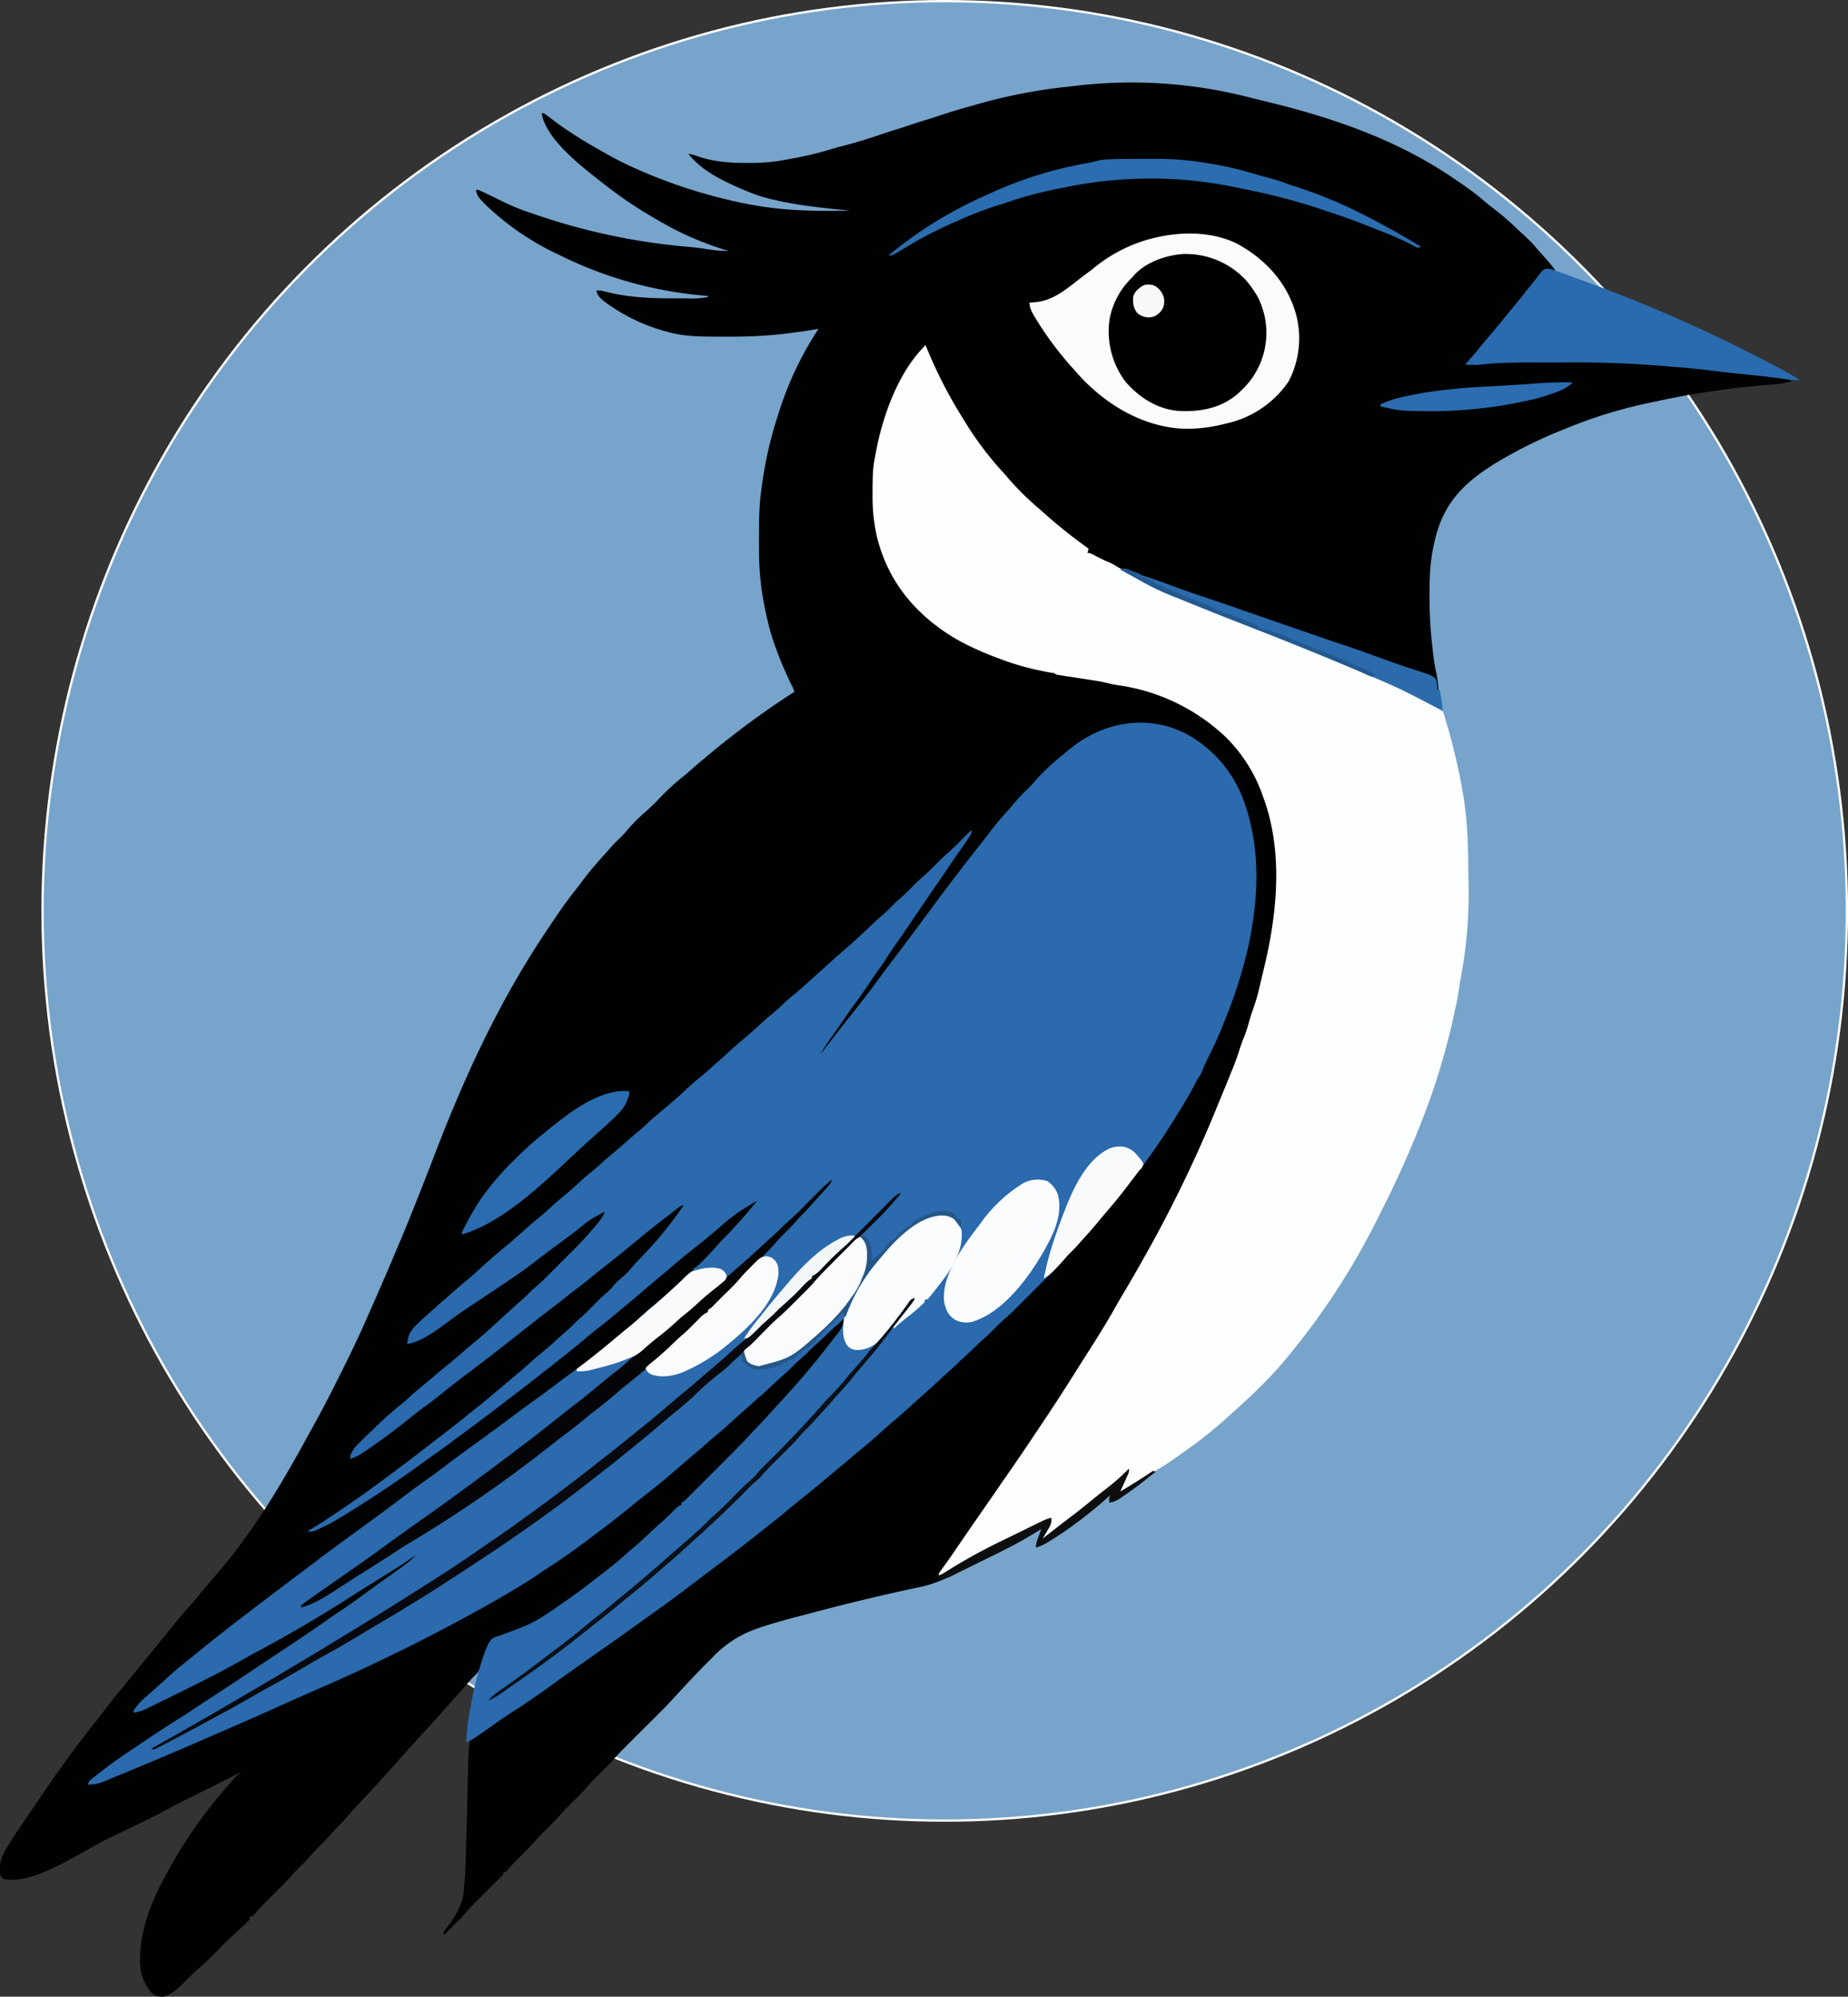
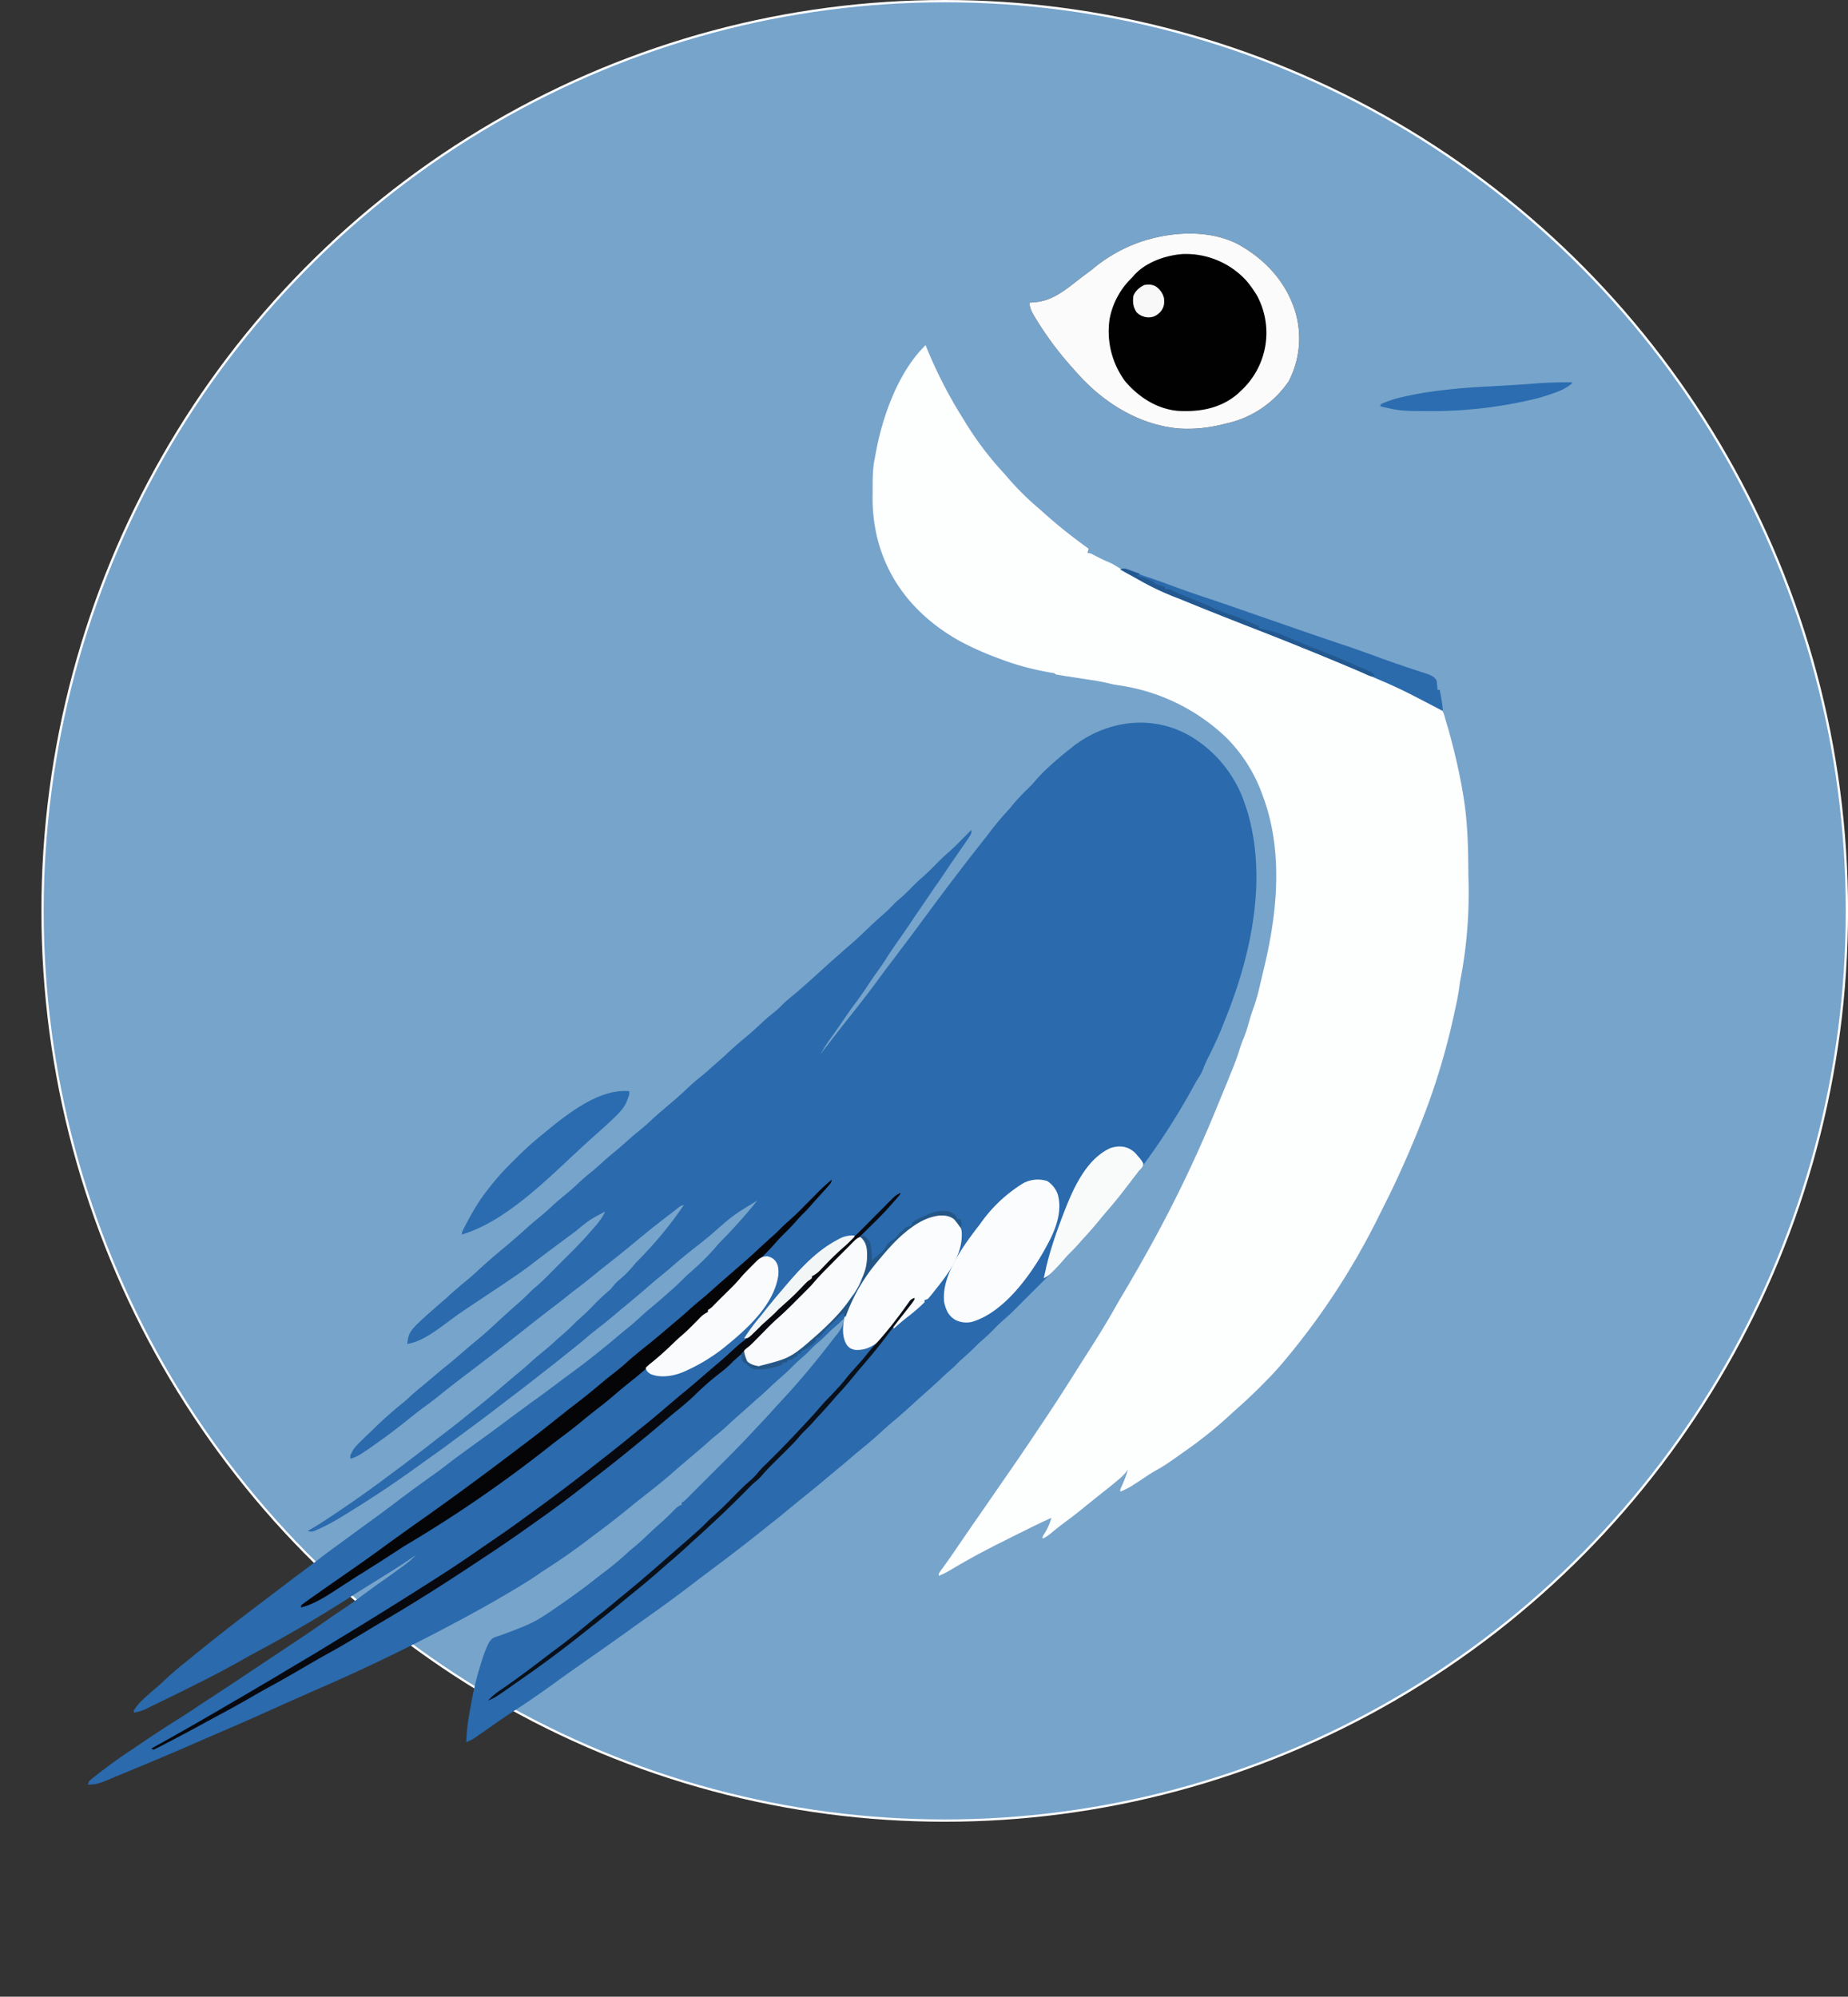
<svg xmlns="http://www.w3.org/2000/svg" version="1.1" width="1689.7" height="1825.3">
  <rect width="100%" height="100%" fill="#333333" stroke="none" />
  <svg width="1689.7" height="1825.3" version="1.1">
    <ellipse transform="scale(-1,1)" cx="-863.8" cy="832.67" rx="824.9" ry="831.62" fill="#77a4cb" stroke="#fff" stroke-width="2.09" />
-     <path d="m986.2 78.135-8.6 1a483.5 483.5 0 0 0-89.3 17.7c-12.1 3.2-24 7-35.7 11l-12.2 3.7-12.5 4.1c-4 1.4-8 2.6-12 3.8l-13 4.3a451 451 0 0 1-36.6 10.8l-3.4 1-7.6 2.2c-13.1 3.9-26.5 6.5-40 8.8l-3.3 0.6a176 176 0 0 1-28.1 1.8h-2.4c-16.3 0-32-1.4-47.2-7.4l-5-1c13.1 16.6 34 26 53 34l2.5 1a122 122 0 0 0 16.3 5.5l2.4 0.6c24.2 6.1 49 8.5 73.8 10.9-29.8 0.6-58.7 0.3-88-5l-3.5-0.6a352 352 0 0 1-20.5-4.4l-3-0.7a473 473 0 0 1-82.5-28.4c-13.7-6-26.6-13.4-39.5-20.9l-2.2-1.3a340.3 340.3 0 0 1-38.5-26.1c-2.3-1.6-2.3-1.6-4.3-1.6 3.4 22.4 34 46.8 51 60l3 2.4a401.7 401.7 0 0 0 58 38.6l2.5 1.4c17.8 10 37 17.6 56.5 23.6-10.9-0.5-10.9-0.5-21.6-2-5.6-1-11-1.5-16.6-2a579.8 579.8 0 0 1-142.2-30.7c-8.8-2.8-17.1-6.2-25.4-10.2a1232.8 1232.8 0 0 0-16.3-7.9l-2.6-1.3-2.4-1c-1.9-0.9-1.9-0.9-3.9-0.9 0.4 5 2.9 7.6 6.1 11l1.7 1.8a247.8 247.8 0 0 0 68 46.6 367.9 367.9 0 0 0 136.2 37.6v1a81 81 0 0 1-19.4 1.2h-13.2c-21.2 0-41.6-1-62.2-6.4-3.2-0.8-3.2-0.8-7.2-0.8 1 6.3 6.8 9.6 11.6 13.2a167.3 167.3 0 0 0 56.9 25.5l2.8 0.7c14.6 3 29.3 2.8 44 2.8h10.5c19.8 0 39.2-1.4 58.8-4.3l3.8-0.5c4.9-0.7 9.8-1.4 14.6-2.4l-1.5 2.5a306.8 306.8 0 0 0-35.3 76 356.5 356.5 0 0 0-15.2 67.5l-0.5 3.6c-1.7 12.9-1.8 25.8-1.8 38.8v11.1a263 263 0 0 0 6.2 60l0.8 3.6a212 212 0 0 0 7.3 25.9l0.9 2.4a334.6 334.6 0 0 0 15.3 35.8c1 2 1 2 1.8 4.8l-2.5 1.5a778 778 0 0 0-80.6 60c-5.6 4.5-10.9 9.2-16.2 14a210.2 210.2 0 0 0-25.8 23.6 222 222 0 0 1-13.2 12.4 153 153 0 0 0-15.8 16.4c-2.2 2.5-4.5 4.8-6.9 7.1-3.6 3.5-7 7.1-10.2 11l-6 6.6a295.7 295.7 0 0 0-19.3 23.8l-3.6 4.6-1.6 2c-9 11.5-17 23.5-25.1 35.6l-1.3 2c-42.7 64.1-74.1 132.4-101.5 204.2a3207.2 3207.2 0 0 1-22.2 56.3c-3.4 8.6-7 17.1-10.6 25.6l-1.1 2.6a3419 3419 0 0 1-26.9 62.1l-1.4 3.2a1148.1 1148.1 0 0 1-27.2 56.7 1027 1027 0 0 1-25.2 47.6c-23.9 43.9-50 88.2-82.8 126.1a5332 5332 0 0 0-16.4 19.4c-3.6 4.5-7.3 8.8-11.1 13.1a652.5 652.5 0 0 0-20 24 191970 191970 0 0 0-38.9 47.6 780 780 0 0 0-23.4 29.6 1085 1085 0 0 0-53.4 73c-36 52.6-36 52.6-36.1 66v2.2c0.4 2.7 1 3.5 3.3 5.1 26.7 6.5 71-24.8 94.4-36.3a2959 2959 0 0 1 11.3-5.4c32.7-15.8 32.7-15.8 47.7-23.8 7.4-4 15-7.7 22.6-11.5l4.4-2.2 2.2-1a24877 24877 0 0 0 21.8-11 226 226 0 0 0 12.6-6.8l-2 2a160 160 0 0 0-7.9 8.5l-4.7 5.4a410.1 410.1 0 0 0-54.6 79.9c-12.6 22.2-22.8 48.7-23 74.4v2.3a43 43 0 0 0 10.2 29.5 15.4 15.4 0 0 0 11.4 3.7c10-2.7 18.9-13.6 26.2-20.5a202 202 0 0 1 7.3-6.6 222.5 222.5 0 0 0 14.4-13.8 319.3 319.3 0 0 1 17.1-16.7c9.7-8.9 9.7-8.9 13.6-13.1v-2l3-1 3-3.3c3-3.7 6.3-7 9.7-10.5l1.5-1.5 4.8-4.7c12-12 12-12 17.5-18.3 2.4-2.7 5-5.2 7.5-7.7 4-3.9 7.7-7.8 11.2-12 3-3.3 6.2-6.4 9.4-9.6 2.7-2.7 5.2-5.6 7.8-8.5a65.1 65.1 0 0 1 5.1-5.4c3-3 5.8-6 8.5-9.2 4.2-4.9 8.6-9.6 13-14.3l1.5-1.6 13.7-14.8c4.7-5.1 9.4-10.2 14-15.5l7.3-8.1 9-10a456 456 0 0 1 8.9-9.9 984.6 984.6 0 0 0 26.6-29.6 642.7 642.7 0 0 0 16.5-18.5l2.3-2.6c2.1-2.4 2.1-2.4 4.1-4.2a32.5 32.5 0 0 0 8.2-15.1l0.8-2.4 1.4-4.7c1.9-6 1.9-6 5.7-11 3.2-1.3 6.5-2 9.9-2.9 34.4-8.5 67.8-37.7 94.4-59.7 2.2-1.9 4.5-3.6 6.8-5.4a818.2 818.2 0 0 0 45.3-40.2l1.7-1.5 3.4-3.1a216 216 0 0 1 8.8-7.8l2.7-2.4v-2l1.6-0.6c3.3-1.9 5.7-4.4 8.3-7l1.7-1.7a2044.8 2044.8 0 0 0 18-18 6017 6017 0 0 1 22.7-22.8c12.3-12.3 12.3-12.3 17.4-18.4a78 78 0 0 1 5.3-5.5c3.1-3 6-6.3 8.9-9.6l6.8-7.4a291.2 291.2 0 0 0 15.1-17.4 195 195 0 0 1 7.3-8.2c3.7-4 7.2-8.2 10.6-12.5l5.4-6.7c20.4-24.7 20.4-24.7 19.9-34.2l-2 2c-3.6 3.6-7.2 7-10.9 10.4l-2.2 2.2a7156.8 7156.8 0 0 1-29.3 27.3l-1.9 1.8a3055.8 3055.8 0 0 0-16 15c-4 3.7-7.8 7.2-11.8 10.6l-7.9 7.2-12 10.8-6.8 6c-3.4 3.2-7 6.1-10.5 9-4.2 3.4-8.2 7-12.2 10.7a295 295 0 0 1-14.6 12.7c-3.3 2.6-6.6 5.4-9.8 8.2l-1.8 1.5-3.5 3c-7.7 6.7-15.4 13.1-23.3 19.3-4.7 3.6-9.2 7.4-13.8 11.2a668.4 668.4 0 0 1-29 22.6 808.6 808.6 0 0 1-65.4 45.9 1259.9 1259.9 0 0 1-173.9 91.7 6245.8 6245.8 0 0 1-90.2 40.3 2166.6 2166.6 0 0 1-60.2 26c-16 7-32 13.7-48 20.3l-2.5 1c-7.2 3-14.5 6-21.8 8.8l-2.4 0.9c-2.5 0.7-4.7 0.7-7.3 0.6a145 145 0 0 1 22.1-18.5l2.6-1.8a1510.4 1510.4 0 0 1 36.1-24.1c9.1-6 18.2-12 27.4-17.8l18.2-12 32.3-21.4a3703 3703 0 0 0 131.2-90 666.2 666.2 0 0 0 28.3-20.9c1.8-1.5 1.8-1.5 2.8-3.5-4.9 1.7-8.9 4.4-13.1 7.2a15107 15107 0 0 1-6.9 4.5l-13 8.3-4 2.6c-9.9 6.2-19.7 12.3-29.7 18.3l-16.5 10.3c-6.4 4-12.8 7.8-19.3 11.5l-15.2 8.9a1213.4 1213.4 0 0 1-46.7 26.3 1238.2 1238.2 0 0 1-54.8 28.2c-7.6 3.9-15.3 7.6-23 11.3l-3.2 1.6-3.1 1.5-2.8 1.3c-2.8 1.3-5.7 2.3-8.7 3.2a166.5 166.5 0 0 1 25-26.3l6.6-6c4.5-4 9-7.7 13.8-11.3l13.5-10.8a1824.5 1824.5 0 0 1 72.6-56.6c11.4-8.8 23-17.4 34.6-26a647 647 0 0 0 13.7-10.3c4.8-3.7 9.8-7.3 14.8-10.8l13.2-9.7a830 830 0 0 1 16.9-12.5c6.8-4.8 13.4-9.8 20-14.9a661.6 661.6 0 0 1 21-15.5c3.5-2.4 7-5 10.5-7.6l1.9-1.3a6462.6 6462.6 0 0 0 15.2-11.3l2.4-1.8 16.7-12 15.4-11.5a334 334 0 0 1 14.8-11c5.3-3.7 10.5-7.6 15.7-11.5l13.6-10c41.8-30.4 41.8-30.4 60.5-46.4 3.1-2.7 6.3-5.3 9.6-7.9a499 499 0 0 0 25.6-21.8c2.5-2.3 5-4.4 7.7-6.5 5.7-4.6 11-9.6 16.5-14.7a409.4 409.4 0 0 1 16.2-14.3l2.3-2c1.7-1.7 1.7-1.7 1.7-3.7l1.7-0.7a29.5 29.5 0 0 0 6.8-5.6l8-8c4.5-4.5 8.8-9.1 13-14l6-6.2c4-4 7.8-8.1 11.5-12.5l2.4-2.8c6.9-8.3 6.9-8.3 8.6-12.2-5 1.4-8.7 3.7-12.8 6.7l-2 1.5c-7.3 5.5-14.3 11.4-21.3 17.3l-7.3 5.8-14 11.3-5.6 4.7c-7.4 6-14.8 12.2-22.1 18.5l-13 10.9c-3.4 2.7-6.6 5.5-9.9 8.3-5 4.3-10 8.6-15.2 12.7l-9.1 7.7c-5.1 4.3-10.3 8.5-15.6 12.6a756 756 0 0 0-16.1 13 711 711 0 0 1-24.8 19.7l-19.6 15.3c-5.1 3.9-10.3 7.8-15.3 11.8a1969 1969 0 0 1-83 61.5l-7.1 5.2c-7.9 5.6-15.8 11-23.9 16.4l-2 1.3a1038.3 1038.3 0 0 1-34.8 22.3c-16.6 11.7-16.6 11.7-35.5 17.5l1.8-0.9c26.5-13.8 51.2-33.1 74.7-51.4a707 707 0 0 0 34.6-26.2l8.5-6.6a904.3 904.3 0 0 0 21.6-17.2 699 699 0 0 1 13-10.3c5.7-4.5 11.2-9 16.7-13.8l8.5-7c9-7.3 17.7-15 26.5-22.7l5.3-4.6a598.4 598.4 0 0 0 18.7-16.5c2.7-2.6 5.5-5 8.4-7.6 3.1-2.6 6-5.4 8.8-8.4l5.6-5c4.5-3.9 8.7-8.1 12.9-12.4 4.4-4.5 9-9 13.8-13 2.3-2 4.5-4.2 6.6-6.4l2.6-2.6a238 238 0 0 0 13.8-14.6 88.5 88.5 0 0 1 5-5.1c3.8-3.7 7-7.8 10.4-12l6.1-7c5-5.7 9.6-11.7 14.1-17.7l1.7-2.3c3.3-4.4 3.3-4.4 3.3-6.7-3 0.6-5 1.5-7.5 3.4l-2 1.4-2 1.6-2.2 1.7c-5.3 4-10.5 8.3-15.6 12.6-3.2 2.8-6.6 5.4-9.9 8l-10.4 8.5-2 1.7-10.5 8.4a1445 1445 0 0 1-43.9 34.7l-12.6 9.9-30.4 23.6a2861 2861 0 0 1-40 31c-26.4 20.1-26.4 20.1-38.1 29.6-4.8 3.9-9.7 7.5-14.7 11.2a355 355 0 0 0-14 11 375.2 375.2 0 0 1-21.5 16.1c-8.8 6.4-17.8 12.9-27.7 17.6a80.3 80.3 0 0 1 19-24.1l2.2-2.3c4.8-4.7 9.7-9.2 14.8-13.6l1.7-1.5a1994.6 1994.6 0 0 1 19.9-17 1654.2 1654.2 0 0 1 38.9-33 607.7 607.7 0 0 0 33.4-28.9l12.2-11a749.2 749.2 0 0 1 19-17.2c3.2-2.7 6.1-5.6 9-8.6l5.6-5a262.4 262.4 0 0 0 15.5-14.9 4732.3 4732.3 0 0 0 12.9-12.8 245.4 245.4 0 0 0 26.5-29.6c2.4-3.1 2.4-3.1 2.4-6.5-9.3 1.7-17.7 10-25 15.6l-5.5 4.2-2.8 2.1c-5 3.8-10 7.6-15.2 11.3l-12.6 9.4a1200.1 1200.1 0 0 1-63.3 43.7c-27.2 19.3-27.2 19.3-56.6 34.7 8.6-19.3 27.2-34.8 43.4-47.8a290 290 0 0 0 10-9l7.9-6.5c5-4 9.8-8.4 14.5-12.9a252 252 0 0 1 13.6-11.6c2.8-2.3 5.4-4.7 8.1-7.2 4.5-4.1 9-8 13.8-11.8l10.4-9c9.1-8.4 18.5-16.3 28-24.3l16-14c4.4-4.1 9-7.9 13.6-11.6l8.2-7.3c4.5-4.1 9-8 13.8-11.8l10.4-9a244.2 244.2 0 0 1 25.7-22.5c5.1-4.2 10-8.7 14.8-13.1 4.6-4.3 9.3-8.3 14-12.3 5.7-5 11.4-9.8 17-15a268 268 0 0 1 14-12c4.2-3.4 8-7 12-10.7 4.6-4.2 9.2-8.3 14-12.3a514.6 514.6 0 0 0 19.1-17 177 177 0 0 1 10-8.7c5.4-4.2 10.2-8.8 15.1-13.4 4.6-4.3 9.3-8.2 14.1-12.1 3.3-2.8 6.2-5.8 9.2-8.8 3.4-3.3 7-6.2 10.7-9.2a98 98 0 0 0 8-7.4 93.9 93.9 0 0 1 5.2-4.9c6-5.1 11.7-10.5 17.4-15.8l1.8-1.7 13.2-12.3 2.2-2c7.4-7 14.8-14 22-21.2a99.3 99.3 0 0 1 5.4-5c4.2-3.5 8-7.4 11.9-11.3 4.4-4.4 8.7-8.7 13.4-12.7 5-4.3 9.5-9.1 14.1-13.8a755.5 755.5 0 0 1-24.8 37.3l-5.4 7.9-17.6 25.7-13.6 20a3818.2 3818.2 0 0 1-21.7 31.7c-3.5 5.4-7.2 10.6-11 15.9-3.5 4.8-6.8 9.8-10.2 14.7-5 7.3-10 14.4-15.2 21.5a429 429 0 0 0-10.7 15.6 492 492 0 0 1-8.8 12.7l1 2a955.8 955.8 0 0 0 28.5-36c8.3-10.6 16.5-21.3 24.5-32l14-18.6c8-10.5 16-21.1 23.7-31.8 7-9.4 13.9-18.7 21-27.8 4.3-5.5 8.4-11 12.5-16.6a663 663 0 0 1 20.5-26.6 575.3 575.3 0 0 1 49.7-58 92 92 0 0 0 4.7-5.3c5.2-6 11-11 16.9-16.3l1.6-1.5c18.6-16.5 41.7-31.5 67.4-32.5l4-0.2c24.8-0.8 46 8.4 65 24.2l1.8 1.4c25 20 36.5 56 40.4 86.5a240 240 0 0 1-2.6 67.8 546.6 546.6 0 0 1-4.2 22.4 427.1 427.1 0 0 1-17.2 60.3 125 125 0 0 1-7.9 19c-1.7 3.3-3.1 6.8-4.6 10.2-2.8 6.5-5.8 12.8-9 19-1.3 2.6-2.6 5.2-3.7 7.9-9.8 24-26.5 46.1-41 67.5l-5.1 7.6a436.2 436.2 0 0 1-24.8 33.2 490 490 0 0 1-17.1 20.8l-7.1 8.3c-5.2 6.3-10.7 12.2-16.2 18.2l-6.5 7.3c-2.7 3-5.5 5.9-8.4 8.7l-4.9 5.5c-4.5 5.1-9.3 10-14.1 14.8a14172 14172 0 0 0-27.2 27.2c-4.5 4.4-9 8.8-14 13-2.6 2.3-5.1 4.8-7.6 7.4-4 4-7.9 7.7-12.1 11.4-2.8 2.4-5.3 5-7.9 7.6s-5.3 5-8 7.3a91 91 0 0 0-5.5 5.2c-3 3-6 5.8-9.2 8.5l-8.1 7.3-1.6 1.4-3 2.9c-7.9 7.2-15.8 14.3-23.9 21.2-6.2 5.3-12.4 10.7-18.5 16.2-5 4.5-10 9-15.3 13.2-4.3 3.5-8.6 7-12.8 10.7l-1.8 1.5-1.7 1.5a1311.3 1311.3 0 0 1-32.8 27.3 5074.4 5074.4 0 0 1-30 24.6l-11.8 9.2a12145 12145 0 0 0-22.5 17.5c-8.5 6.7-17.1 13.3-25.8 19.7l-18.6 14.1c-7.3 5.6-14.7 11-22.3 16.4l-10.5 7.6-2.4 1.7-11.3 8.2-26.1 18.6-16.7 11.9a795 795 0 0 1-19 13.4c-4.3 2.8-8.4 5.7-12.5 8.7a1933.8 1933.8 0 0 1-36.1 25c-44.4 29.6-44.4 29.6-46.2 33.2-1.3 11.8-1.3 23.7-1.6 35.5a6043.4 6043.4 0 0 1-1.5 57.3l-0.2 6.7a520.5 520.5 0 0 1-1.9 36.4c-1.5 15.4-9.7 26-18.8 38.1l1 2 7.6-7.5 2.1-2.1c3.3-3.3 6.5-6.5 9.4-10 5.7-6.6 12-12.6 18.2-18.7a14984 14984 0 0 0 10.9-11c1-0.8 1.8-1.8 2.8-2.7l1.7-1.5c1.3-1.5 1.3-1.5 1.3-3.5h2l3-3.5c4-4.6 8.2-8.8 12.5-13a269 269 0 0 0 13.8-14.5c2.9-3.4 6-6.4 9.2-9.5 3.8-3.7 7.5-7.4 11-11.4 3.9-4.6 8.2-8.8 12.5-13.1 5-4.8 9.7-9.7 14.2-15 3.4-3.8 7.1-7.4 10.8-11l6.6-6.6c2-2 3.8-4 5.6-6.1 4-4.6 8.2-8.8 12.4-13l2.4-2.4a7485.6 7485.6 0 0 1 22.1-22l2-2a19567 19567 0 0 1 10-10.1l1.6-1.8 1.7-1.8 1.8-2 9.1-9.8a954.2 954.2 0 0 1 26.7-27.7 101.7 101.7 0 0 1 42.5-27l2.8-1a591.2 591.2 0 0 1 37.8-10.7 1985.2 1985.2 0 0 1 109.3-26.3c10.8-2.5 20.6-7 30.5-11.8l1.8-0.9c52.3-25.4 52.3-25.4 76.3-40l-1 3c-0.6 1.2-1 2.5-1.5 3.8l-0.7 2c-1 2.8-1.8 5.1-1.8 8.2 5.5-1.5 10-4.2 14.7-7.3l2.5-1.5c18-11.6 35-24.9 50.8-39.2l-1 3v4c4.8-0.5 8.1-2.8 12-5.4l2-1.4a354.2 354.2 0 0 0 24.3-18.3l3.7-2.9-2-1-2 1.4a645 645 0 0 1-28 17.6 1.1384e8 1.1384e8 0 0 1 4-8.8c0.5-0.8 0.8-1.7 1.2-2.5l1.1-2.5c0.6-1 0.6-1 1-2.2 0.7-2 0.7-2-0.3-5l-1.4 1.7c-5 5.9-10.5 10.6-16.6 15.3l-4.7 3.7-2.5 2-6.3 5.1a1234.2 1234.2 0 0 1-35.7 27.7l-10.8 8.5 1.8-2.9 2.2-3.8 1.2-1.9c2-3.6 3.3-6.2 2.8-10.4-3.8 0.7-7 2.3-10.5 4a1.7965e8 1.7965e8 0 0 0-30.8 15.1 647 647 0 0 0-57.4 31.3l-4.3 2.6 2-3 1.4-1.9a46760 46760 0 0 1 50.8-73.7l1.3-2 8.1-11.6a1995.7 1995.7 0 0 0 34.5-51 1809.5 1809.5 0 0 0 32.6-50.5 2134.2 2134.2 0 0 0 55.6-93.3l5.3-9.3a1242 1242 0 0 0 58.2-118.6c0.4-1.2 0.4-1.2 1-2.3 3.5-8.3 7-16.6 10.1-25a579.9 579.9 0 0 0 17.2-45.6 312 312 0 0 1 6-16c8.4-21.3 12.8-44.5 17.2-66.9l1.7-7.6c1-4.6 1.7-9.1 2.3-13.8l0.3-2.5c5-39.8 6.3-78-7.6-116.4l-0.8-2.2a151.9 151.9 0 0 0-77-84.8c-27.5-12.6-56-17.7-85.8-22.4-17.4-2.6-17.4-2.6-34.4-6.6l-4.5-1c-40.4-8.3-81.4-24.1-111.5-53l-2.6-2.4c-18.3-17.3-30-40.5-36.4-64.6l-0.6-2.4a181 181 0 0 1 0.6-84.6l0.6-2.6c7.6-31 21.7-61.2 41.4-86.4l1.1 2.4 5.9 12.6 1.3 2.9a394 394 0 0 0 46.7 78.1l1.6 2a382.5 382.5 0 0 0 19.2 22.6c1.9 2 3.7 4.2 5.5 6.3a229 229 0 0 0 28 27 477.7 477.7 0 0 0 33 26.8l1.6 1.3c3.9 3 3.9 3 6.1 3l-1 4a191 191 0 0 0 33 15c10 3.2 10 3.2 19.7 6.9 4.7 2 9.6 3.6 14.4 5.3 6.4 2.2 12.7 4.5 19 6.9a782 782 0 0 0 34.8 12.2 1893 1893 0 0 1 40.1 13.7c15.6 5.5 31.3 10.8 47 16 9 3 18 6 26.8 9.2l11.2 4 42.5 15.1a866 866 0 0 0 28.5 9.7l0.9 5.4 0.5 3.1 0.6 2.5 2 1c-0.3-6.1-1-12-2.4-18a201 201 0 0 1-3.2-22l-0.4-3.4a410.8 410.8 0 0 1-2.2-49.2c0-14.7 1-29.2 4.5-43.5l0.6-2.7c8.3-34.1 27.3-52.2 56.5-70.1a419.1 419.1 0 0 1 58.6-29.1l2.5-1a438 438 0 0 1 84-25.5 770.5 770.5 0 0 1 107.8-15.6 86.8 86.8 0 0 0 16.7-2.9c-7.9-5.2-20-4.8-29.2-6l-2.2-0.2a1446.4 1446.4 0 0 0-53.1-5.5 1259.8 1259.8 0 0 0-52.3-4.6 620.4 620.4 0 0 0-56.2-1.8 8083.8 8083.8 0 0 0-45.6 0c-9.8 0-19.5 0-29.2 0.5l-2.4 0.2c-4.6 0.2-9.2 0.6-13.8 1.2-2.7 0.3-5.4 0.3-8 0.3h-3l-2-0.1 5.2-6 1.6-2 10.3-11.8c4.7-5.4 9.3-10.8 13.7-16.4l8.8-10.9 1.8-2.2 9.3-11.1 1.8-2.2 3.5-4.3c2.8-3.3 5.4-6.5 7.8-10 3.8-6.4 3.8-6.4 10-9.7a27 27 0 0 1 7.2 1.6c-4.1-5.8-8.7-11.1-13.6-16.3l-5.7-6.6c-4.6-5.3-9.9-9.9-15-14.6a240.7 240.7 0 0 0-22.5-19.5c-3.8-2.8-7.4-5.8-11-9-7.4-6.1-15.2-11.6-23.2-17l-2.2-1.5c-53.8-36.7-115-57-178-71.8l-8.7-2.2a433.2 433.2 0 0 0-156.2-10.9z" fill="#000101" />
    <path d="m983.1 680.84c-13.2 10.4-27 21.6-37.9 34.5-2.6 3-5.4 5.7-8.3 8.5-4.8 4.8-9.3 9.7-13.5 15.1a280.7 280.7 0 0 0-20.7 24.8l-5.6 7.1a2494.3 2494.3 0 0 0-45.2 59.2l-18.5 25-17.1 22.7a724 724 0 0 0-13.1 17.5 1007.5 1007.5 0 0 1-23.8 31l-9.5 12-19.6 25.3c2.6-4.6 5.3-9 8.4-13.3a676 676 0 0 0 12-17.1c4-5.9 8-11.7 12.3-17.3 4-5.5 7.9-11 11.6-16.7a291 291 0 0 1 8.9-12.8c2.8-4 5.5-7.8 8-12 4-6.2 8.3-12.3 12.6-18.4 3.8-5.4 7.6-11 11.2-16.5a4341.4 4341.4 0 0 0 20.2-29.6l2-2.7 9.8-14.5 2-3a10592 10592 0 0 0 14.4-20.8c4.6-6.7 4.6-6.7 4.6-10.3l-8.5 8.5-2.4 2.5c-4.3 4.3-8.6 8.4-13.2 12.3-3.3 3-6.3 6-9.4 9.2-4.4 4.4-8.7 8.7-13.5 12.7-3.3 3-6.4 6.2-9.6 9.4-3.3 3.4-6.8 6.6-10.5 9.7-3 2.6-5.7 5.5-8.4 8.3-2 2-4.1 3.8-6.3 5.7-5 4.4-10 9-14.8 13.7a387.3 387.3 0 0 1-19.4 17.5l-8.9 7.9c-4 3.4-7.8 7-11.7 10.5l-10.4 9.4-6.8 6c-3.6 3.3-7.2 6.3-10.9 9.3-3 2.5-6 5-8.8 7.9-2.7 2.8-5.5 5.2-8.6 7.6a218 218 0 0 0-12.9 11.4c-5 4.6-10 9-15.3 13.3-4.1 3.4-8 7-12 10.6-2.8 2.7-5.7 5.3-8.7 7.9l-6.8 6c-3.4 3.2-7 6.1-10.5 9-5.5 4.4-10.6 9.1-15.7 14-5 4.6-10.3 9.1-15.6 13.5l-1.7 1.5-1.6 1.4c-3.9 3.2-7.6 6.5-11.2 10-4.6 4.2-9.4 8.2-14.3 12.1l-7.6 6.7c-3.4 3.1-6.9 6-10.4 9-4.8 3.8-9.3 7.9-13.9 12-2.6 2.4-5.3 4.7-8 6.9-4.9 3.8-9.4 8-13.9 12.2-4.2 3.9-8.6 7.5-13 11.1-3 2.5-6 5.1-8.8 7.8a265 265 0 0 1-14.3 12.3c-4.4 3.6-8.5 7.4-12.7 11.2l-14.1 12.2a572 572 0 0 0-28.6 24.9c-4 3.7-8.3 7.2-12.6 10.7l-10.4 9c-2 2-4 3.8-6.2 5.6-31.4 27.4-31.4 27.4-33.1 39.6 16.7-2.3 35-19.2 48.8-28.5l7.7-5.2c48.4-32.2 48.4-32.2 67-46.6l15-11.2 15.4-11.4c12.7-10.5 12.7-10.5 27.1-18.1-2.1 4.7-4.8 8.4-8.1 12.3l-1.3 1.5a566.7 566.7 0 0 1-6.3 7.2c-7.3 8.3-15.1 16-23 23.8a4304.7 4304.7 0 0 0-14.1 14.2c-4 4-8.1 7.8-12.4 11.4a100 100 0 0 0-5.3 5.1c-3 3-6.1 5.8-9.3 8.6-6.2 5.4-12.2 10.9-18.2 16.4a17652 17652 0 0 1-8.6 7.9c-5 4.5-10.1 8.8-15.3 13l-10.7 9.2c-4.8 4.2-9.7 8.3-14.8 12.3-3.9 3.1-7.6 6.4-11.4 9.6l-10.9 9.1c-4.7 3.8-9.1 7.9-13.6 12a347.9 347.9 0 0 0-30.7 27.4l-2 1.8c-13.7 13.2-13.7 13.2-17 20.2v3c5-1.4 8.8-3.6 13-6.5l2-1.3 6-4.2 1.8-1.3c12-8.3 23.4-17.2 34.8-26.4 3.5-2.9 7.2-5.6 10.9-8.3 5-3.6 10-7.5 14.8-11.4a930.7 930.7 0 0 1 25-19.4 3353.4 3353.4 0 0 0 50.4-39c10-8 20.1-15.8 30.3-23.6 4.5-3.4 9-7 13.4-10.6a657.8 657.8 0 0 0 25.5-20.1l13.4-10.6a933.3 933.3 0 0 0 19.7-16c11.9-9.8 11.9-9.8 24-19.3a8133 8133 0 0 0 11.2-8.6l2.1-1.7 2-1.5c1.8-1.4 1.8-1.4 4.7-2.2a351.5 351.5 0 0 1-35.6 44.2c-2.8 3.1-5.7 6-8.7 9a98 98 0 0 1-15.7 16c-2.6 2.3-4.7 5-7 7.8l-3.6 3.2c-5.3 4.5-10.2 9.5-15 14.5-4 4-8.2 8-12.6 11.7a189.3 189.3 0 0 1-14.6 13.7c-2.4 2-4.7 4.2-7 6.3-3.5 3.1-7 6.1-10.6 9-3.8 3.1-7.5 6.3-11.1 9.6-4.4 4-9 7.8-13.6 11.6l-9.9 8.4a850.2 850.2 0 0 1-31.6 26c-8.2 6.7-16.6 13.3-25 19.7-4.5 3.3-8.8 6.8-13.2 10.2a1549 1549 0 0 1-32.5 24.6 1075.6 1075.6 0 0 1-59 41.6 266 266 0 0 1-17.7 10.9c4 1.4 6.4-0.1 10.1-1.8l2.2-1c8.2-3.8 16-8.4 23.7-13.2l2.4-1.5a1000.2 1000.2 0 0 0 65.6-44l10.6-7.6a566 566 0 0 0 18.3-13.3l15.3-11.3a1766.6 1766.6 0 0 0 35.4-26.8 1592.2 1592.2 0 0 0 33.2-25.7 710.1 710.1 0 0 0 19.5-15.4c6.4-5 12.6-10 18.8-15.3 3.9-3.3 7.9-6.5 11.9-9.6 5.2-4 10.3-8.2 15.3-12.5l10.1-8.4a777 777 0 0 0 16-13.5c10.7-9.2 10.7-9.2 21.5-18a507.6 507.6 0 0 1 27.9-23c4-3.2 8-6.4 12-9.8 19.3-17 19.3-17 41.2-30.3a394.7 394.7 0 0 1-21.5 25c-3.3 3.8-6.8 7.3-10.3 10.8-1.9 1.9-3.6 3.8-5.3 5.8-7.6 8.9-16.2 17.3-25 24.8-2.3 2-4.3 4-6.4 6.1-3.4 3.4-6.8 6.6-10.4 9.7l-7 6.2-10.5 9c-4 3.2-7.9 6.6-11.7 10.2-4.3 4-8.7 7.7-13.3 11.3l-9.1 7.6a576 576 0 0 1-16.5 13.5l-3 2.4c-8.3 6.6-16.8 12.9-25.3 19.1l-12.8 9.6c-6.3 4.7-12.7 9.4-19.2 14l-17.2 12.7-13.4 10-12.2 8.9-19.3 14c-5.2 3.8-10.3 7.6-15.3 11.5-4.8 3.7-9.7 7.3-14.7 10.8a1416 1416 0 0 0-34.8 25.7 1596.2 1596.2 0 0 1-25.3 18.6l-23.9 17.5a630 630 0 0 0-18.6 13.9l-13.3 10-9.5 7.1a9225.2 9225.2 0 0 1-34 25.8l-6.4 4.9a1909.1 1909.1 0 0 0-56.9 45 277 277 0 0 0-22 19.1c-20.7 18-20.7 18-25.9 25.4v2c4.6-0.6 8.2-1.8 12.4-3.9l1.8-0.9a1099.4 1099.4 0 0 0 9.4-4.6 2311 2311 0 0 0 35.2-17.4 779 779 0 0 0 44.8-23.9l10-5.4a1266.7 1266.7 0 0 0 92-54.4c37.3-23.2 37.3-23.2 52.4-33.5-4.2 4.5-8.8 8-13.8 11.6l-2.5 1.8c-6 4.4-12.1 8.8-18.3 13l-16 11.7c-6 4.5-12.2 8.8-18.5 13-5.4 3.5-10.7 7.3-16 11-14 9.8-28.2 19.1-42.3 28.5l-13.7 9.1a5621.2 5621.2 0 0 1-46.7 31l-2.1 1.3c-4.7 3-9.4 6.2-14 9.3-4.7 3.1-9.3 6.1-14 9a1167.3 1167.3 0 0 0-39.8 26.2 475 475 0 0 0-38.2 27.7l-1.7 1.4c-1.4 1.4-1.4 1.4-2.4 4.4l4-0.3 2.3-0.2c7-1.3 13.7-4.7 20.2-7.4l2.8-1.1a8447.1 8447.1 0 0 0 12-5 2930.4 2930.4 0 0 0 69.4-29.6 2942.5 2942.5 0 0 0 64.9-28.5 24633 24633 0 0 0 28.3-12.6 1722.2 1722.2 0 0 0 156-76.5c11.5-6.4 22.8-13 34-19.7l1.8-1.1c6.5-4 13-8 19.1-12.5a577.7 577.7 0 0 0 47.4-33.2l8-5.9c10-7.6 20-15.5 29.8-23.6l13.2-10.4a518.4 518.4 0 0 0 26.4-22 1.9831e9 1.9831e9 0 0 1 25-21.3 190 190 0 0 1 9.9-8.6c5.1-4.1 10-8.5 14.7-13l8.8-7.8 9.6-8.5c2-1.9 4-3.7 6.2-5.5 4.4-3.8 8.7-7.9 13-12l9.5-8.5c3.7-3.1 7-6.6 10.5-10 2.6-2.6 5.5-5 8.3-7.5 2.5-2.2 4.8-4.6 7.1-7a119 119 0 0 1 5.8-5.2 189 189 0 0 0 9.2-8.7c2.6-2.6 5.3-4.9 8-7.2a93 93 0 0 0 5.8-5.6c0 7.6-4.4 12.2-9 18l-2.5 3.2a742.3 742.3 0 0 1-49.9 58.7c-4.4 5-9 10-13.7 15l-7 7.4c-11.4 12.4-23.3 24.2-35.1 36a6576.3 6576.3 0 0 0-24 24l-2.7 2.7c-2 2-2 2-4.1 3v2l-1.7 0.7c-3 1.7-5.1 4-7.5 6.5-3.8 3.9-7.7 7.5-11.7 11-3.4 3-6.7 6-10 9.2-5.3 5-10.8 10-16.6 14.6a277.3 277.3 0 0 1-24.5 20.5l-6.2 4.8c-8 6.3-16 12.3-24.2 18.1l-2.4 1.7c-29.7 20.8-29.7 20.8-63.3 33.2-4.1 1-5.9 2.2-8.2 5.8-3.8 7.6-6.3 15.8-8.7 23.9l-0.7 2.1a316 316 0 0 0-7.5 33.7l-0.4 2c-1.9 9.8-3 19.3-3.4 29.2 3.7-1.3 6.7-3 9.9-5.3l2.8-2 3-2 9.3-6.6a682.6 682.6 0 0 1 24.2-16.2 868 868 0 0 0 36.2-25.3 4417.6 4417.6 0 0 1 35.5-25l13.3-9.4a1796 1796 0 0 0 20-14.3l15.2-10.8a1360.4 1360.4 0 0 0 43.6-32.3l13.3-10a1705.1 1705.1 0 0 0 52.8-41c5.3-4 10.4-8.3 15.6-12.6a994 994 0 0 1 14-11.4 912.9 912.9 0 0 0 21.5-17.7l10.2-8.5c4.9-4 9.7-8 14.4-12.2l11-9c4.4-3.7 8.7-7.4 12.9-11.3 4.4-4 8.9-8 13.5-11.8a624 624 0 0 0 19.3-17.2l8.4-7.5c4.5-3.9 8.7-7.8 13-11.8 3.1-3 6.3-5.9 9.5-8.7 3.1-2.6 6-5.5 8.8-8.4l5.7-5.1a196 196 0 0 0 8.1-7.6c2.5-2.5 5-5 7.8-7.3 4-3.5 7.9-7.3 11.6-11.2 2.6-2.6 5.3-5.1 8.1-7.5 5.3-4.6 10.2-9.5 15.1-14.5a14823 14823 0 0 1 26.4-26.3c5-5 10-10 14.5-15.5a94.6 94.6 0 0 1 5-5.2c3-3 5.8-6 8.6-9.3l6.8-7.5c4-4.5 7.9-9 11.7-13.8l6.8-8a382.5 382.5 0 0 0 20-25.1 630.6 630.6 0 0 0 57.5-87.1c1.6-3 3.3-6 5.3-9a30.5 30.5 0 0 0 3.5-7c1.8-4.6 3.8-8.8 6-13.1a331.1 331.1 0 0 0 13.5-30.4c26.1-63.6 42.2-141.2 15.7-207a114.7 114.7 0 0 0-36.9-47.2l-2.8-2c-34.7-24.6-78.6-21.4-112.4 3.3z" fill="#2a6aad" />
    <path d="m846.3 315.54c-24.9 24.2-39.4 65-45.5 98.3l-1 5.3c-2 9.7-1.9 19.4-1.9 29.2v2.8a156 156 0 0 0 4.4 41.4l0.7 2.6c11 40.1 37.7 69.9 73.3 90.2a269.2 269.2 0 0 0 36 16.2l2.2 0.8c15.4 6 31.5 10 47.7 12.8 2 0.2 2 0.2 3.1 1.4l4 0.7 2.6 0.4 2.8 0.5 3 0.4a4487 4487 0 0 0 24 3.7c5.3 0.9 10.4 2 15.6 3.3l5.4 0.9a179 179 0 0 1 95.6 45.1l2.4 2.2a141 141 0 0 1 34.6 55.8l0.8 2.1c16.8 48.4 11.8 101.9 0.2 150.9a5705.9 5705.9 0 0 0-4.6 19.5 174 174 0 0 1-6.5 22c-1.3 3.7-2.4 7.4-3.4 11-1.5 5.4-3.2 10.6-5.4 15.7-1.5 3.9-2.8 7.8-4 11.7-2 6-4.2 12-6.8 18l-4 10-9.5 23-0.8 2a1201 1201 0 0 1-61.5 127.5c-7.8 14-15.8 28-24 41.7-2.6 4.3-5 8.6-7.5 13-9.6 16.9-20.1 33.2-30.6 49.6l-4.4 7a1846 1846 0 0 1-33.3 51.2 2687 2687 0 0 1-33.8 49.6l-14 20.3-15 21.6-14.4 21c-3.7 5.5-7.6 11-11.6 16.4-2.9 4-2.9 4-2.9 6.2a58.2 58.2 0 0 0 9.8-4.8l2.8-1.6 3-1.8a702.4 702.4 0 0 1 42.5-22.9 5892 5892 0 0 1 15.8-7.9l2.1-1c9-4.6 18-8.9 27-13a51.4 51.4 0 0 1-7 15.4c-1 1.6-1 1.6-1 3.6 3.4-1.5 6-3.5 8.8-5.9a313 313 0 0 1 13.9-10.8c6.3-4.7 12.4-9.5 18.4-14.5l13-10.4c4.8-3.7 9.4-7.4 14-11.3l1.6-1.3a52 52 0 0 0 8.3-8.8c-1.7 5.6-3.7 10.9-6.2 16.2-0.8 1.8-0.8 1.8-0.8 3.8a58.6 58.6 0 0 0 12.8-6.7c3.9-2.4 7.7-5 11.5-7.5a107 107 0 0 1 10-6.1c7.2-4 14-9 20.7-13.7l2.2-1.6a394.4 394.4 0 0 0 45.7-36.8 569.8 569.8 0 0 0 27-25.3l2.6-2.7a268.8 268.8 0 0 0 17.4-19 657 657 0 0 0 87.1-133.6l9.3-18.6a937.4 937.4 0 0 0 33.7-78.4l1-2.7a635.5 635.5 0 0 0 24.9-86.8l0.8-3.7a232 232 0 0 0 3.9-22.5 419.2 419.2 0 0 0 7.7-96.7c-0.1-26-0.6-51.9-5.3-77.6l-0.5-3c-3.3-18.4-7.6-36.3-12.6-54.3l-0.8-2.5-2.1-7.2-0.6-2.2c-1.4-4.4-2.8-6.7-7-9l-1.8-1-2.1-1c-10.5-5.5-21.3-10.4-32.1-15.3l-9-4.1a1192.3 1192.3 0 0 0-52-22.3 3975.5 3975.5 0 0 0-98-39.1l-8.8-3.6a3909.2 3909.2 0 0 1-27.5-11 354.1 354.1 0 0 1-63.4-31.4c-2.6-1.6-5.4-2.7-8.2-3.9-4-1.8-8-3.9-12-6-2.5-1.1-2.5-1.1-4.5-1.1l1-4-3-2.2a462.3 462.3 0 0 1-40.9-33.2 258.8 258.8 0 0 1-32.9-32.9 295.4 295.4 0 0 1-36.2-47.7l-1.4-2.3a419.1 419.1 0 0 1-34.6-67.7z" fill="#fdfefe" />
    <path d="m1051.3 218.54-2.3 0.6a138.4 138.4 0 0 0-50.7 27.4c-5.4 4-10.9 8.1-16.2 12.3-10.7 8.3-21.8 16.4-35.8 17.4l-2.9 0.3-2.2 0.1c0.4 6 3.1 10.2 6.2 15.2l1.6 2.6a302.4 302.4 0 0 0 33 43.4c24.3 28.5 57.4 50.2 95.2 53.8 14.5 1 28-0.5 42-4l3.3-0.8a92.7 92.7 0 0 0 55.8-38.3 85.1 85.1 0 0 0 6.3-62.7c-8.3-28-28-49.2-53.4-63-24-12-54.4-11.3-79.9-4.3z" fill="#010101" />
    <path d="m1051.3 218.54-2.3 0.6a138.4 138.4 0 0 0-50.7 27.4c-5.4 4-10.9 8.1-16.2 12.3-10.7 8.3-21.8 16.4-35.8 17.4l-2.9 0.3-2.2 0.1c0.4 6 3.1 10.2 6.2 15.2l1.6 2.6a302.4 302.4 0 0 0 33 43.4c24.3 28.5 57.4 50.2 95.2 53.8 14.5 1 28-0.5 42-4l3.3-0.8a92.7 92.7 0 0 0 55.8-38.3 85.1 85.1 0 0 0 6.3-62.7c-8.3-28-28-49.2-53.4-63-24-12-54.4-11.3-79.9-4.3zm88 37.7c3.4 3.9 6.3 8 9 12.3l1.1 1.8a71.9 71.9 0 0 1-15.1 87.2l-2.4 2.3c-15.8 13.7-35.3 17-55.6 15.7-19-2-35-12.5-47.3-26.7a76.6 76.6 0 0 1-14.4-57.5 70.5 70.5 0 0 1 20.7-37.8l1.6-1.9c10.8-12 28.7-18.2 44.4-19.4a75 75 0 0 1 58 24z" fill="#fbfbfc" />
-     <path d="m1411.3 246.54c-1.5 1.4-1.5 1.4-3 3.2l-1.6 2-1.6 2.2-1.8 2.3a1307.5 1307.5 0 0 0-9 11.2l-1.8 2.4-12.8 15.6-8 9.9-11.3 13.4a810 810 0 0 0-11 13.3l-7.9 9c-1.2 1.5-1.2 1.5-1.2 2.5h5.4l3.1 0.1c2.6 0 5-0.3 7.6-0.6a216.3 216.3 0 0 1 16.8-1.2 657 657 0 0 1 34-0.5h20.9a990.8 990.8 0 0 1 99.4 3.8c14 1 28 2.4 42 4.2 9.6 1.2 19.3 2.2 29 3.2 11.5 1.2 23 2.4 34.4 4.1 4.2 0.7 8.2 1 12.4 0.9-3.7-3-7.7-5.2-11.8-7.4l-2.4-1.4a1409 1409 0 0 0-192.6-85.4l-3.6-1.4c-5-1.8-10-3.6-15.2-5.3l-2.3-0.7c-2.4-0.5-3.8-0.3-6.1 0.6z" fill="#2a6aae" />
    <path d="m935.5 1081.7a132.7 132.7 0 0 0-39.5 37.4c-14.2 18.4-35.7 46.7-32.7 71.4 1.7 7.1 3.7 12 10 16a22.7 22.7 0 0 0 15 2c28.6-8.2 52.3-40.5 66.3-65.1a539.9 539.9 0 0 0 4.7-8.7c6.7-12.8 12-28.7 7.8-43a24 24 0 0 0-9.5-12 28 28 0 0 0-22.1 2z" fill="#fbfcfd" />
    <path d="m837.3 1119.1c-28.2 19.8-57.1 52.6-65.6 86.8-1.2 8-1.8 16.6 2.6 23.6 2.3 2.9 4 3.8 7.6 4.5 9.5 0.6 16-3.2 23.4-9 11.3-10.6 19.9-25 29-37.5-1.3 2.8-2.8 5.2-4.7 7.7l-1.5 2a3.6054e8 3.6054e8 0 0 1-11.8 15.3l1 2 1.4-1.3c3.7-3.3 7.5-6.5 11.5-9.6a159 159 0 0 0 15.1-13.1v-2l3-1c3.2-3.5 6-7.3 9-11l2.3-3c10.9-14 21-29.7 19.7-48-1.1-5.5-4-9.2-8-13-10.6-6.8-24.8 0.8-34 6.6z" fill="#fbfcfd" />
    <path d="m760.33 1078.5c-4.7 4-9.2 8-13.5 12.5l-9.3 9.3c-9 9.2-9 9.2-18.7 17.9a80 80 0 0 0-5.5 5.3c-3.1 3.1-6.3 6-9.7 9l-8.8 8a488.2 488.2 0 0 1-19.1 17.2l-14.1 12.3a397 397 0 0 0-11 9.7c-4.4 4-9 7.8-13.5 11.5-2.9 2.4-5.6 4.8-8.3 7.3-4.4 4-9 7.8-13.5 11.6l-10 8.5a454 454 0 0 1-14.6 12c-6.2 5-12.4 9.9-18.2 15.3-4.5 4-9.1 7.7-13.9 11.4-5 3.9-9.7 7.9-14.5 11.9-7.8 6.5-15.8 12.7-23.9 18.9l-14.5 11.5a1012.3 1012.3 0 0 1-29.6 22.9 3153.5 3153.5 0 0 1-84.7 62.5 2878.2 2878.2 0 0 0-46.6 33.4l-2.1 1.5a1163.8 1163.8 0 0 1-21.2 15l-2.3 1.6a5165.8 5165.8 0 0 0-38 26.6l-1.8 1.3-4.1 3.1v2c15.1-4 28.5-14.1 41.6-22.4l9.6-6.2a1850 1850 0 0 0 41-26.2l3.2-2a1191.5 1191.5 0 0 0 132.7-91.3 709 709 0 0 1 10.7-8.2c7-5.2 13.7-10.4 20.3-16a648 648 0 0 1 13-10.3c5.8-4.5 11.3-9 16.8-13.8 5.5-4.7 11.1-9.2 16.8-13.7a332.2 332.2 0 0 0 18.3-16.1 496.4 496.4 0 0 0 22.3-20.3 376.7 376.7 0 0 0 21.4-20.4l5.7-5c5.6-4.9 10.7-10 16-15.3l5.1-5.2c5.1-5 10.1-10.2 14.8-15.7 3.5-4 7.4-7.7 11.2-11.4a221 221 0 0 0 14.9-15.7 140 140 0 0 1 7.6-7.8c4-4 7.8-8 11.4-12.2a98.9 98.9 0 0 1 5.1-5.3c3-3 5.8-6 8.5-9.3l7.1-7.8c9.9-10.9 9.9-10.9 9.9-13.4z" fill="#050508" />
-     <path d="m1053.3 145.24h-10.1c-34 0.2-34 0.2-43.8 2.8-2.5 0.6-5 1-7.6 1.5a362.5 362.5 0 0 0-88.2 28l-7.8 3.5a417.7 417.7 0 0 0-41.6 22.3 407 407 0 0 0-41.9 30.2c3.3 0 4.2-0.5 6.9-2l2.3-1.5 2.5-1.4a11539 11539 0 0 1 12.3-7.3 383.2 383.2 0 0 1 40-19.8l2.7-1.2a318.6 318.6 0 0 1 38.8-14.3l2.3-0.8 4.1-1.4a351.4 351.4 0 0 1 48.9-12.4 381 381 0 0 1 162.2 1 563.7 563.7 0 0 1 79 21 484.6 484.6 0 0 1 34.5 12.4 712 712 0 0 1 17.5 6.9l3.6 1.4c7.5 3.1 14.8 6.3 21.8 10.2l4.6 2.2 3-1a752 752 0 0 0-56-31l-3-1.5a411.8 411.8 0 0 0-57.4-23c-2.9-1-5.7-1.9-8.5-3-5.2-2-10.6-3.4-16-4.9l-6.7-1.8-3.3-1-7.8-2.2a266 266 0 0 0-26.4-6.2l-3.1-0.6-10.8-1.8-2.5-0.4a278 278 0 0 0-44.5-2.9z" fill="#2b6daf" />
    <path d="m823.3 1090.5c-3.2 1.4-5.3 3-7.7 5.5l-4.5 4.5-2.4 2.5a3666.6 3666.6 0 0 0-20 20.1c-4 4.1-8.2 8-12.6 11.8-1.9 1.7-3.6 3.3-5.3 5.1-2.3 2.3-4.5 4.4-7 6.5-4.9 4.2-9.4 8.8-13.9 13.4-3 3.1-6.1 6.1-9.4 9-6 5-11.3 10.7-16.8 16.2-4.4 4.5-9 8.8-13.7 13-2 1.7-3.9 3.5-5.7 5.4-3.2 3.3-6.6 6.3-10 9.3a98 98 0 0 0-5.4 5.2c-3.2 3.2-6.6 5.8-10.1 8.6-3.8 3-7.3 6.2-10.9 9.5-6.8 6.3-13.9 12.2-20.9 18.2l-7.3 6.3c-6.1 5.3-12.3 10.5-18.6 15.6l-9.8 8.3a791.8 791.8 0 0 1-29 24l-1.8 1.5a1544.8 1544.8 0 0 1-31.7 25.3 1877.4 1877.4 0 0 1-69.5 52.4c-8.6 6.4-17.2 12.4-26 18.4l-13.4 9.2a1127.6 1127.6 0 0 1-40.7 27.2 4570.8 4570.8 0 0 1-69.4 43.5l-16 9.7c-25.3 15.5-25.3 15.5-50.8 30.6l-10.8 6.5-28.7 16.9-9.3 5.4a3599.8 3599.8 0 0 1-75.9 43.4l2 1 6.2-3 1.9-1a1147.8 1147.8 0 0 0 10.4-5.4 1611 1611 0 0 0 31.8-17.1l11.7-6.3c9.4-5 18.6-10.2 27.9-15.5a737 737 0 0 1 21.4-12c9.7-5.4 19.3-10.9 28.8-16.5 7-4.1 14.2-8.2 21.3-12.1 11.7-6.5 23.2-13.4 34.6-20.3l14.1-8.4a1660 1660 0 0 0 55.9-34.4l1.8-1.2c11.6-7.4 23-15 34.5-22.6l2.6-1.7a1363.1 1363.1 0 0 0 41.4-28.5 1099 1099 0 0 0 56.5-42.2 1433.4 1433.4 0 0 0 41.4-33c6-4.8 12-9.8 17.8-14.8a5928 5928 0 0 1 6.6-5.6l1.7-1.4c3.4-3 6.9-5.8 10.4-8.6 4.4-3.6 8.7-7.4 13-11.3a248.6 248.6 0 0 1 26-22.7c3.8-3 7.3-6.2 10.6-9.7a545.8 545.8 0 0 0 36.1-34.2c3.8-3.7 7.4-7.4 11.4-10.8 5.6-4.8 10.7-10.1 16-15.3a2360.1 2360.1 0 0 1 8.9-9l1.6-1.6c2.8-2.8 5.5-5.7 8.2-8.8 3.3-3.9 6.9-7.5 10.6-11.2l2-2a4790.8 4790.8 0 0 1 35.3-35.1l2.5-2.5c4.9-4.9 9.6-10 14.1-15.2l1.8-2c4.2-4.9 4.2-4.9 4.2-6z" fill="#08090f" />
    <path d="m575.33 997.54c-28.1-2.7-58 22-78.4 38.7l-3.2 2.6a300 300 0 0 0-24.2 22.3l-1.5 1.4a236.6 236.6 0 0 0-22.7 25.8c-7.3 9.2-13 19.1-18.6 29.5l-1.3 2.5c-3.1 6-3.1 6-3.1 8.2 40.4-12 78.4-51 108.8-79l5.4-5c34.3-30.6 34.3-30.6 38.8-44z" fill="#2a6caf" />
    <path d="m788.3 1130.5c-3.5 0.4-5.1 1.8-7.6 4.2l-2 2-2.2 2.3-2.3 2.3a1574.2 1574.2 0 0 0-16.7 16.8l-2.2 2.2c-4 4-7.7 8-11.4 12.3-2.4 2.8-5 5.5-7.7 8.1l-1.7 1.7a2285 2285 0 0 1-8.6 8.6c-5 5-10.1 10-15.5 14.7-4.8 4.2-9.3 9-13.8 13.5l-6 6.1-2.7 2.7c-2.6 2.5-2.6 2.5-5.4 4.6-2.2 1.9-2.2 1.9-2.8 4.8 0.8 4 2 6 4.6 9.1 5.5 3.3 10.7 4 17 3a108 108 0 0 0 39-23l3.3-2.8c22.4-18.7 40.4-40.3 49.7-68.2 0.6-8.7 1-16.5-4-24zm-97.4 23.2-4 4-1.8 1.9c-3.2 3.1-6.2 6.3-9 9.7-4.3 5-9 9.5-13.6 14a1622.1 1622.1 0 0 0-10 10 20 20 0 0 1-5.2 4.2v2l-1.8 0.8c-2.3 1.3-3.8 2.6-5.6 4.4l-1.9 2-2 2c-4.4 4.5-8.9 9-13.7 13-3.4 3-6.6 6.1-9.8 9.2-5.5 5.2-11.1 10.2-17 14.9a54 54 0 0 0-5.2 4.7c1 3 1.9 4 4.6 5.6 9 3.8 20.6 1.9 29.4-1.7a166 166 0 0 0 37-21.9l1.7-1.4c20-16.2 45.1-38.6 48.7-65.7 0.2-5 0.2-9-3-13-2.4-2.5-3.6-3-7-4-5 0.1-7.4 1.9-10.8 5.3z" fill="#fafbfc" />
    <path d="m1024.3 520.54 8 4.5 2.3 1.2 7.7 4.3 3.4 1.9a250.6 250.6 0 0 0 32 14.6 3477.8 3477.8 0 0 0 48.3 19.4l14 5.5c33.6 13 67 26.5 100.3 40.6l1.9 0.8c37 15.7 37 15.7 72.6 34.3 3.5 1.9 3.5 1.9 4.5 1.9-0.6-6.4-1.6-12.7-3-19h-2l-0.1-2.3-0.3-3-0.3-2.9c-2.3-4.8-7.8-5.9-12.6-7.6a995.3 995.3 0 0 1-43.3-14.9c-24-8.6-24-8.6-32.4-11.3l-11.5-3.9-2.3-0.8-7.1-2.4-2.6-0.9a35138 35138 0 0 1-57.8-20l-2.4-0.8-2.3-0.9-4.8-1.6c-10.5-3.7-21-7.3-31.6-10.8-11.5-3.8-22.8-7.8-34.1-12-7.3-2.8-14.7-5.3-22-7.7-4.5-1.5-8.7-3.3-13-5.2-5.6-2.3-5.6-2.3-9.5-1z" fill="#2b6bac" />
    <path d="m1015.3 1049.5c-25.3 11.5-37.2 44.8-46.3 68.9-4.9 13.3-9.3 26.6-12.5 40.4l-0.6 2.9-1.6 6.8c3.9-1.8 6.3-4 9.3-7.1l1.5-1.5c3.3-3.4 6.5-7 9.6-10.6a84.5 84.5 0 0 1 5.1-5.3c3-3 5.8-6 8.6-9.3l6.8-7.5c4-4.5 7.9-9 11.7-13.8l6.8-8a382.7 382.7 0 0 0 16.4-20.3l6.6-8.6 2.4-3.1c2.2-3 2.2-3 4.6-5.5 1.6-2.4 1.6-2.4 1.6-4.4-1.4-2.7-3.1-4.8-5.2-7-0.7-1-1.5-1.8-2.3-2.7-6.6-6.1-14-7-22.5-4.3z" fill="#f9fbfb" />
-     <path d="m632.33 1162.5c-3.1 2-5.5 4.4-8 7l-7 6.5-3.7 3.4a414.9 414.9 0 0 1-18.2 16l-1.8 1.5-10.5 9.3c-4 3.6-8 6.9-12.1 10.1l-9.2 7.7a565 565 0 0 1-16.5 13.5l-1.7 1.4c-7.3 5.8-7.3 5.8-14.7 11.3l-1.6 1.3v2c7.3 0.6 13.9-1.3 20.9-3.2l6-1.6a159 159 0 0 0 21.1-7.2l3.7-1.4a40.2 40.2 0 0 0 9.9-7.1 276 276 0 0 1 14.6-12.1 232 232 0 0 0 15.2-13 183 183 0 0 1 8.1-6.9c3.8-3 7.4-6.2 11-9.5a228.1 228.1 0 0 1 16.5-14l3-2.4a4.9991e9 4.9991e9 0 0 0 5.3-4.5c1.7-2.1 1.7-2.1 1.6-4.7-1-2.8-2.3-4.2-4.9-5.7-8.2-3-19-0.6-27 2.3z" fill="#f9fafb" />
    <path d="m1437.3 349.54a365.6 365.6 0 0 0-39.3 1.5 4020.7 4020.7 0 0 1-36 2.2 565.8 565.8 0 0 0-59 5.6c-7.1 1.2-14.2 2.6-21.2 4.2l-2.5 0.6c-5.9 1.4-11.4 3.5-17 5.9v2l6.4 1.4 3.6 0.8c8 1.7 16 2 24.2 2h2.9a406.8 406.8 0 0 0 100.3-10.2c7.4-1.6 14.5-3.9 21.7-6.4l2.3-0.9a47 47 0 0 0 13.6-7.7z" fill="#2b6db0" />
    <path d="m836.3 1186.5c-3.4 1.1-3.9 1.8-5.9 4.7a9.7616e8 9.7616e8 0 0 1-3.5 4.9c-8.8 12.1-18 23.8-28.3 34.8a187 187 0 0 0-6.8 8.1c-3.8 4.8-8 9.3-12 13.8-2.3 2.5-4.5 5.1-6.6 7.8-4.7 5.9-9.9 11.3-15 16.7-4 4-7.7 8.2-11.3 12.4-4.1 4.7-8.4 9.2-12.6 13.8l-1.7 1.8a925.2 925.2 0 0 1-29.4 30.3c-7.9 7.8-7.9 7.8-11 11.6-2.7 3.1-5.5 5.7-8.6 8.3a138 138 0 0 0-7.8 7.5l-1.5 1.4-6 6.1a266 266 0 0 1-16.3 15.6 98 98 0 0 0-6.2 5.9c-3.4 3.4-6.8 6.6-10.4 9.7l-6.7 6a2757.4 2757.4 0 0 0-24.3 21.2 1293.7 1293.7 0 0 1-39.8 33.6 471 471 0 0 1-16.8 13.7c-4.7 3.6-9.2 7.4-13.8 11.2a659.7 659.7 0 0 1-30.8 24c-13 10-26.2 20-39.7 29.5l-2.3 1.6-4.4 3a64 64 0 0 0-10.5 9c3.9-1.4 7-3.2 10.5-5.6l3.1-2.1a9603.5 9603.5 0 0 0 30.4-21.3l2.7-2a1028.8 1028.8 0 0 0 41.7-31.7 1867.7 1867.7 0 0 0 41.3-33.3 831.2 831.2 0 0 0 32.7-27.6 578.6 578.6 0 0 0 24.5-21.8c5.2-4.5 10.2-9.2 15.3-13.9a997.7 997.7 0 0 0 37.4-36.3 55.3 55.3 0 0 1 5.8-5.2 41 41 0 0 0 5.5-5.6c5.2-6 11-11.5 16.6-17.1 12.7-12.6 12.7-12.6 18.1-19a93.1 93.1 0 0 1 5.4-5.5 164 164 0 0 0 9-9.7 530.1 530.1 0 0 0 18.2-20.3l6.2-6.8c3.8-4.3 7.5-8.7 11.2-13.2 2.7-3.4 5.6-6.7 8.4-10 7.8-9 15.3-18.3 22.4-27.9l10.3-13.4c13.3-16.8 13.3-16.8 13.3-18.7z" fill="#0a1019" />
-     <path d="m1032.3 1342.5-2 2a203 203 0 0 1-20.4 17.6 729 729 0 0 0-13.7 11c-6.3 5.1-12.6 10.1-19.1 15l-8.5 6.5a5028.4 5028.4 0 0 1-15.3 11.9l1.8-2.9 2.2-3.8 1.2-1.9c2-3.6 3.3-6.2 2.8-10.4-3.8 0.7-7 2.3-10.5 4a3.3195e8 3.3195e8 0 0 1-30.8 15.1 516.9 516.9 0 0 0-58 32c-1.8 1-3.6 1.5-5.7 1.9 1 2 1 2 3.4 3 5.4 0 9.3-2.3 14-4.7l3.3-1.6a1156 1156 0 0 0 16-8c43.6-22.1 43.6-22.1 59.3-31.7l-1 3c-0.6 1.2-1 2.5-1.5 3.8l-0.7 2c-1 2.8-1.8 5.1-1.8 8.2 5.5-1.5 10-4.2 14.7-7.3l2.5-1.5c18-11.6 35-24.9 50.8-39.2l-1 3v4c4.8-0.5 8.1-2.8 12-5.4l2-1.4a354.2 354.2 0 0 0 24.3-18.3l3.7-2.9-2-1-2 1.4a645 645 0 0 1-28 17.6l0.7-1.6 3.3-7.2 1.2-2.5 1-2.5 1-2.2c0.8-2 0.8-2 0.8-5z" fill="#0d0e10" />
    <path d="m781.33 1129.5a25 25 0 0 0-14.6 3.3l-2 1.1c-18.7 10-33.8 26.6-47.4 42.6l-1.4 1.7a616 616 0 0 0-20.5 25 178 178 0 0 0-15.1 20.3c3.6 0 4.1-0.7 6.8-3l2-2c2.6-2.4 5-4.8 7.4-7.3l5.7-5.1a147 147 0 0 0 9.8-9.4l6-5.4a217 217 0 0 0 16.7-16.3l1.8-1.8c1.8-1.8 1.8-1.8 4-3.3l1.8-1.4v-2l1.7-0.7a27.3 27.3 0 0 0 6.6-5.4l2.4-2.5 2.5-2.6a253.4 253.4 0 0 1 16-15.3 87.9 87.9 0 0 0 6.3-5.9l2-2c1.5-1.6 1.5-1.6 1.5-2.6z" fill="#f3f6f7" />
    <path d="m852.9 1108.5c-6.3 2.3-13.2 5-18.6 9l-1 3-4 1c-2 1.5-2 1.5-4 3.3l-2.1 1.8c-1.9 1.9-1.9 1.9-3.5 4-1.6 2.2-3 2.7-5.4 3.9-2.1 1.9-3.7 3.3-4.9 6a19 19 0 0 1-5 5.6c-2.5 2-4.9 4-7.1 6.4l-0.1-2.6c-0.8-14.3-0.8-14.3-5.9-19.4l-2-1-3 1 1.9 1.7c5 5.5 4.7 12 4.5 19-1.7 26.5-27 52.5-45.8 69.2-23.7 20.9-23.7 20.9-53.2 28.5-4-0.7-7.4-1.6-10.4-4.4-1.5-3-2.3-5.8-3-9l-2 1c-0.3 3.3-0.3 3.3 0 7 2.3 2.3 2.3 2.3 5 4l1.7 1.7c2.9 2.9 5.7 2.5 9.6 2.6 7.5 0 13.8-1.7 20.7-4.3v-2h4l1-2 4-1 3-2 2-1v-2h3v-2l1.6-0.8a41 41 0 0 0 12.4-9.2v-2l3-1 4-5a280.7 280.7 0 0 1 9.1-9.1l2-2 3.5-3.6c1.5-1.6 1.5-1.6 4.4-2.3l-1 3h2l0.9-2.5a161.6 161.6 0 0 1 27.1-46.5l1.4-1.7c13.8-16.6 33.2-39 56.2-41.6 5.2-0.2 9 0.2 13.4 3.3a84.4 84.4 0 0 1 6 8c1.1-3.3 0.8-4.7 0-8h-3l-0.7-1.8c-4.5-7.5-14.3-6.3-21.7-4.3z" fill="#245787" />
    <path d="m1024.3 520.54 8 4.5 2.3 1.2 7.7 4.3 3.4 1.9a250.6 250.6 0 0 0 32 14.6 3477.8 3477.8 0 0 0 48.3 19.4l14 5.5a3537.3 3537.3 0 0 1 93.5 37.7l3.3 1.4a425 425 0 0 1 7.4 3.2l2 0.9 5.2 2.4c2.9 1 2.9 1 5.9 0-2.6-3-5.5-4.2-9.2-5.8l-3.8-1.5-2-0.9-7.4-3.2c-12.6-5.6-25.4-10.6-38.1-15.6l-14-5.7-3.4-1.5-7-3c-7-2.8-13.6-4.8-21.1-5.8v-2c-9.7-4.7-19.7-8.7-30-12a134.9 134.9 0 0 1-15-6.2l-2-1-13.8-5.7-2.6-1c-1.7-0.8-3.5-1.4-5.3-2.1-3.6-1.5-7.2-3-10.7-4.8-2.6-1.2-2.6-1.2-6.6-1.2v-2l-1.9-0.6-2.5-0.8-2.4-0.7c-2.4-0.8-2.4-0.8-4.2-2.9l-4.8-2-2.6-1.1c-2.5-0.9-5-1.4-7.6-1.9l3-2a937.2 937.2 0 0 0-9.4-3.3c-5.3-1.8-5.3-1.8-8.6-0.7z" fill="#235990" />
    <path d="m1046.3 260.54c-4.5 2.2-8.2 5.3-10 10-0.7 5.6-0.3 10.2 3 15a15.6 15.6 0 0 0 11 4.6c4.7-0.2 7.2-1.6 10.6-4.9 3.4-4.1 3.9-7.4 3.4-12.7a18 18 0 0 0-8-11c-3.2-1.6-6.5-1.6-10-1z" fill="#f8f8f8" />
  </svg>
  <style>@media (prefers-color-scheme: light) { :root { filter: contrast(1) brightness(1); } }
@media (prefers-color-scheme: dark) { :root { filter: contrast(1) brightness(1.1); } }
</style>
</svg>